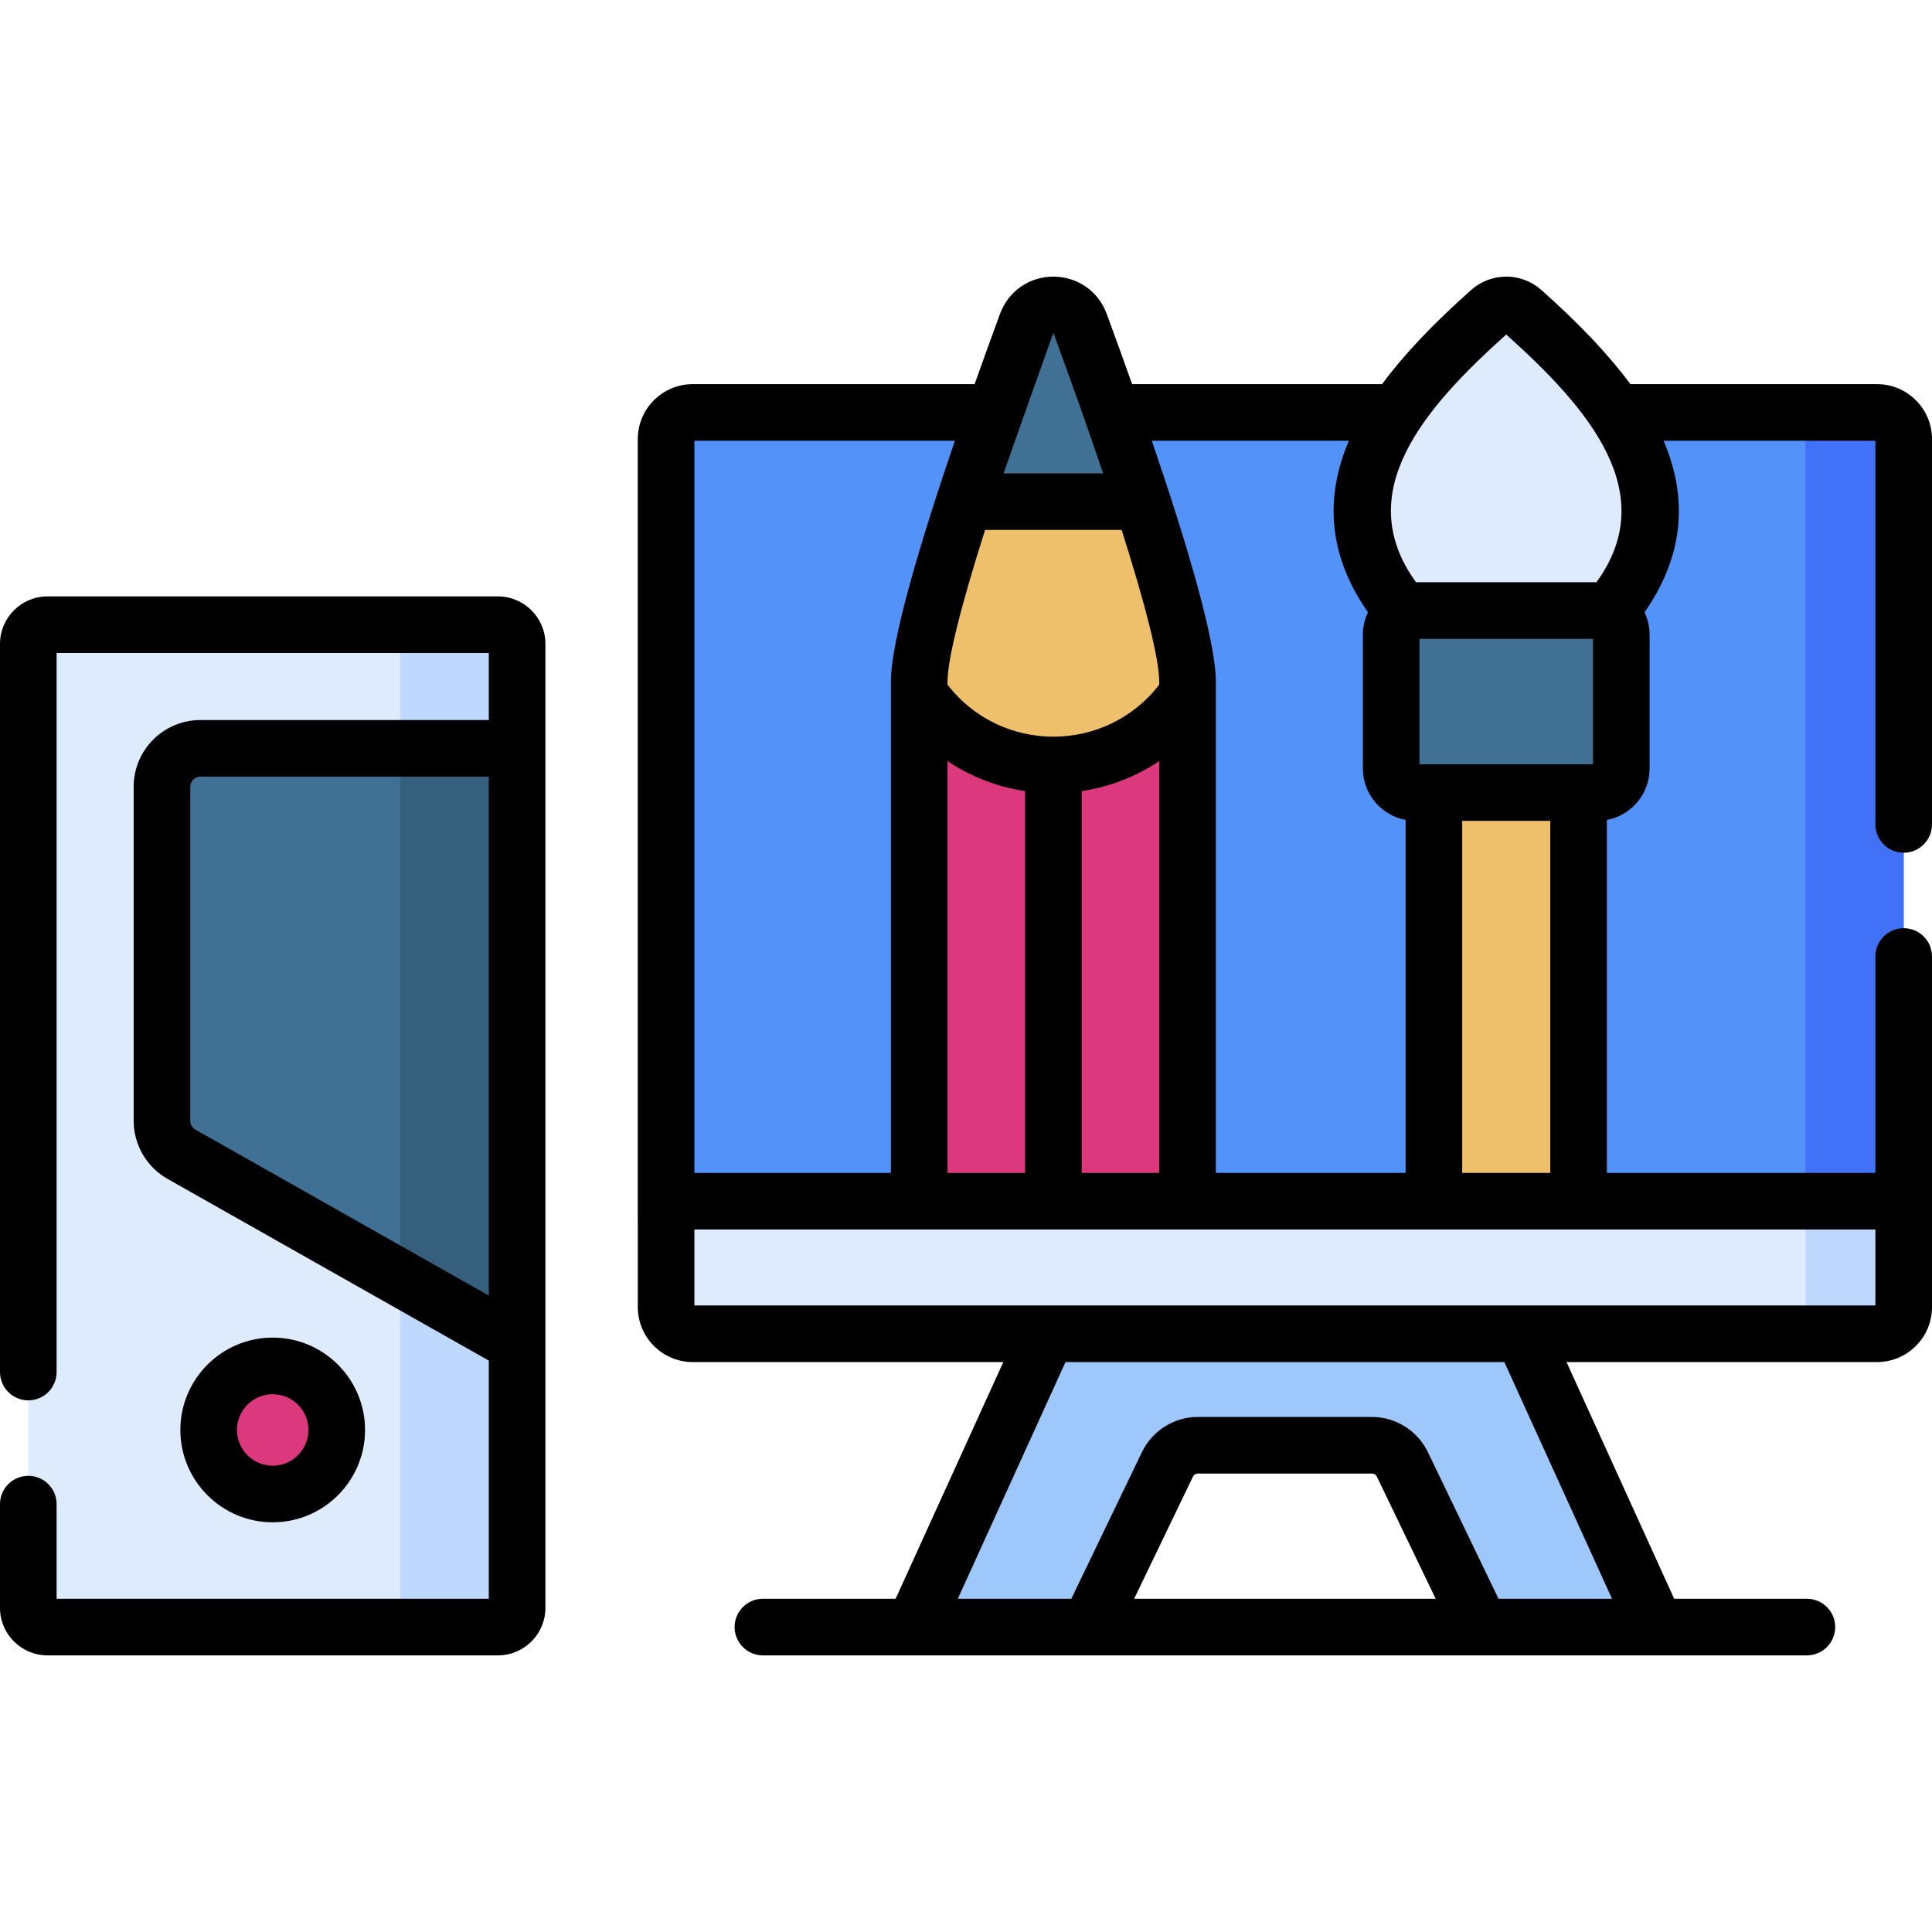
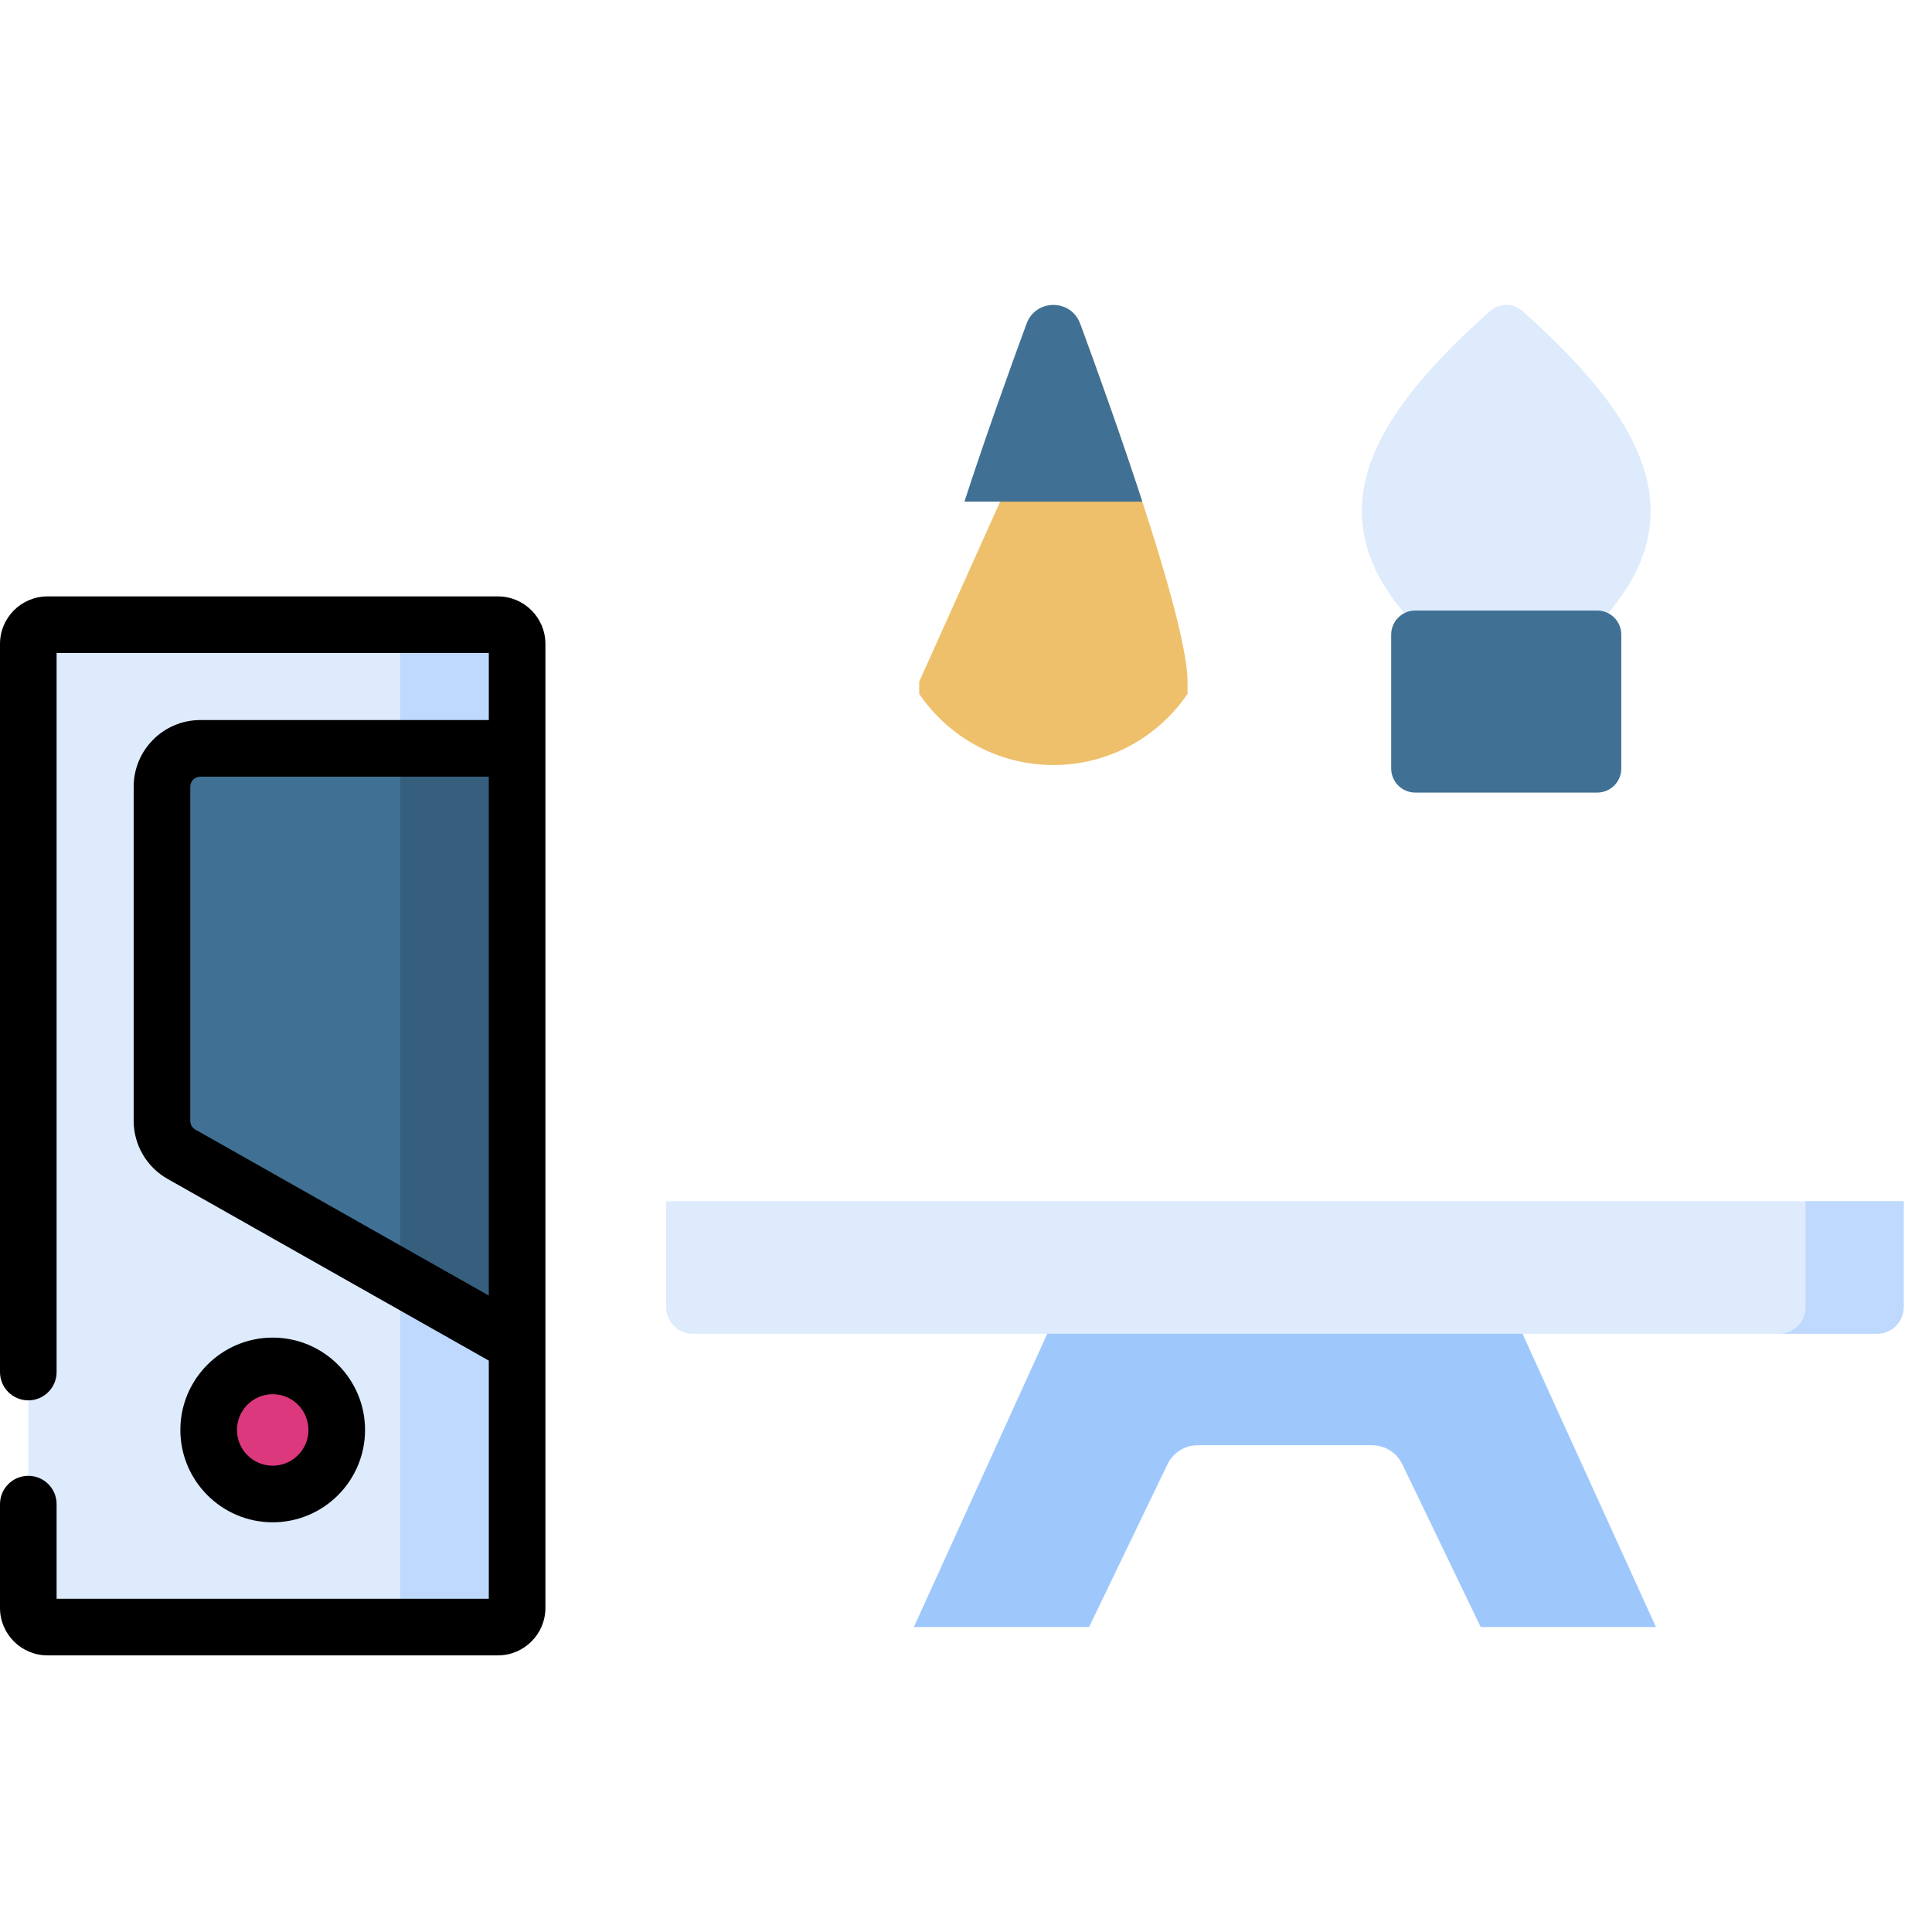
<svg xmlns="http://www.w3.org/2000/svg" id="Capa_1" enable-background="new 0 0 512 512" height="512" viewBox="0 0 512 512" width="512">
  <g>
    <g>
      <g>
        <path d="m392.407 431.192h46.441l-38.74-85.153h-119.193l-38.74 85.153h46.441l20.782-43.145c1.484-3.081 4.602-5.04 8.022-5.04h46.184c3.42 0 6.538 1.959 8.022 5.04z" fill="#9ec8fc" />
-         <path d="m504.5 323.419h-327.976v-207.054c0-3.905 3.165-7.07 7.07-7.07h313.836c3.905 0 7.07 3.165 7.07 7.07z" fill="#5392f9" />
-         <path d="m497.43 109.295h-26c3.905 0 7.07 3.165 7.07 7.07v207.055h26v-207.055c0-3.905-3.165-7.07-7.07-7.07z" fill="#4071f7" />
        <g>
          <g>
            <path d="m394.883 82.434c-34.489 30.667-50.492 59.707-10.165 92.036h28.902c40.327-32.329 24.324-61.368-10.165-92.036-2.439-2.168-6.133-2.168-8.572 0z" fill="#ddebfd" />
-             <path d="m380.001 204.701h38.336v113.637h-38.336z" fill="#eec06b" />
            <path d="m368.676 203.656v-35.47c0-3.526 2.858-6.385 6.384-6.385h48.217c3.526 0 6.384 2.858 6.384 6.385v35.47c0 3.526-2.858 6.385-6.384 6.385h-48.217c-3.525-.001-6.384-2.859-6.384-6.385z" fill="#407194" />
          </g>
          <g>
-             <path d="m243.599 180.654c0 42.987-.003 137.684-.003 137.684h71.112s.001-90.085.001-137.684c0-15.308-18.084-66.676-28.458-94.887-2.43-6.608-11.769-6.608-14.199 0-10.375 28.211-28.453 79.579-28.453 94.887z" fill="#db387e" />
-             <path d="m286.251 85.766c3.673 9.959 8.299 22.815 12.749 35.943 8.144 24.053 15.709 49.037 15.709 58.944v3.225c-7.724 11.376-20.768 18.858-35.554 18.858-14.787 0-27.832-7.482-35.556-18.858v-3.225c0-9.907 7.568-34.891 15.712-58.944 4.45-13.128 9.079-25.984 12.742-35.943 2.434-6.611 11.774-6.611 14.198 0z" fill="#eec06b" />
+             <path d="m286.251 85.766c3.673 9.959 8.299 22.815 12.749 35.943 8.144 24.053 15.709 49.037 15.709 58.944v3.225c-7.724 11.376-20.768 18.858-35.554 18.858-14.787 0-27.832-7.482-35.556-18.858v-3.225z" fill="#eec06b" />
            <path d="m272.052 85.766c-4.708 12.803-11 30.372-16.473 47.179h47.146c-5.473-16.806-11.766-34.376-16.474-47.179-2.43-6.608-11.769-6.608-14.199 0z" fill="#407194" />
          </g>
        </g>
        <path d="m504.5 318.337h-327.976v28.056c0 3.905 3.165 7.07 7.07 7.07h313.836c3.905 0 7.07-3.165 7.07-7.07z" fill="#ddebfd" />
        <path d="m478.5 318.337v28.056c0 3.905-3.165 7.07-7.07 7.07h26c3.905 0 7.07-3.165 7.07-7.07v-28.056z" fill="#bed9fd" />
        <g>
          <path d="m7.5 170.637v255.473c0 2.807 2.275 5.082 5.082 5.082h119.376c2.807 0 5.082-2.275 5.082-5.082v-255.473c0-2.807-2.275-5.082-5.082-5.082h-119.376c-2.807 0-5.082 2.275-5.082 5.082z" fill="#ddebfd" />
          <path d="m131.958 165.555h-31c2.807 0 5.082 2.275 5.082 5.082v255.473c0 2.807-2.275 5.082-5.082 5.082h31c2.807 0 5.082-2.275 5.082-5.082v-255.473c-.001-2.807-2.276-5.082-5.082-5.082z" fill="#bed9fd" />
          <circle cx="72.27" cy="378.953" fill="#db387e" r="16.973" />
          <path d="m137.039 198.323h-83.949c-5.613 0-10.164 4.55-10.164 10.164v88.552c0 3.663 1.971 7.043 5.16 8.846l88.953 50.318z" fill="#407194" />
          <path d="m106.039 338.667 31 17.536v-157.88h-31z" fill="#365f7e" />
        </g>
      </g>
    </g>
    <g>
-       <path d="m504.5 225.979c4.143 0 7.5-3.358 7.5-7.5v-102.12c0-8.028-6.536-14.56-14.57-14.56h-65.36c-5.742-7.779-13.527-15.99-23.639-24.987-5.282-4.672-13.243-4.671-18.535.012-10.107 8.989-17.89 17.197-23.631 24.975h-66.244c-2.258-6.364-4.529-12.635-6.731-18.622-2.204-5.994-7.753-9.867-14.138-9.868-6.384 0-11.934 3.873-14.139 9.868-2.201 5.987-4.473 12.258-6.731 18.622h-74.692c-8.034 0-14.57 6.532-14.57 14.56v207.06c0 .026.004.051.004.077v22.896c0 8.034 6.536 14.57 14.57 14.57h82.293l-28.536 62.729h-35.175c-4.143 0-7.5 3.358-7.5 7.5s3.357 7.5 7.5 7.5h276.672c4.143 0 7.5-3.358 7.5-7.5s-3.357-7.5-7.5-7.5h-35.169l-28.535-62.729h82.287c8.033 0 14.569-6.536 14.569-14.57v-92.914c0-4.142-3.357-7.5-7.5-7.5s-7.5 3.358-7.5 7.5v57.357h-71.16v-93.544c6.435-1.207 11.322-6.858 11.322-13.637v-35.47c0-2.123-.493-4.128-1.349-5.929 10.081-14.409 11.818-29.639 5.053-45.457h56.134v101.68c0 4.143 3.357 7.501 7.5 7.501zm-105.33-137.327c22.019 19.722 41.063 42.046 23.908 65.648h-47.817c-17.191-23.649 1.848-45.898 23.909-65.648zm-22.994 113.887v-33.239h45.986v33.239zm-18.706-85.74c-6.509 15.215-5.403 30.506 5.055 45.455-.856 1.802-1.349 3.807-1.349 5.931v35.47c0 6.78 4.888 12.431 11.324 13.637v93.544h-50.292v-130.183c0-10.938-7.767-36.923-16.962-63.854zm-70.815 194.037v-101.183c7.403-1.112 14.41-3.846 20.553-7.962v109.145zm-35.558 0v-109.145c6.144 4.116 13.154 6.85 20.558 7.963v101.183h-20.558zm56.112-130.183v.797c-14.202 18.372-41.91 18.368-56.11 0v-.797c0-5.89 3.545-20.037 9.954-40.209h36.199c6.411 20.176 9.957 34.323 9.957 40.209zm-28.102-92.343c.039-.009.079-.017.065-.044.007.011.021.038.039.087 4.967 13.506 9.365 25.953 13.12 37.09h-26.36c1.486-4.405 13.133-37.122 13.136-37.133zm-26.05 28.489c-9.193 26.927-16.96 52.908-16.96 63.854v130.184h-52.077v-194.038zm47.5 306.892 15.604-32.395c.229-.479.724-.788 1.259-.788h46.18c.54 0 1.042.316 1.273.795l15.601 32.387h-79.917zm126.642 0h-30.076l-18.742-38.909c-2.726-5.633-8.527-9.273-14.781-9.273h-46.18c-6.267 0-12.068 3.647-14.776 9.285l-18.736 38.897h-30.077l28.536-62.729h116.297zm69.801-77.729h-312.977v-20.126h312.977zm-109.5-35.126v-93.297h23.34v93.297z" />
      <path d="m96.742 378.952c0-13.494-10.979-24.473-24.473-24.473s-24.473 10.979-24.473 24.473c0 13.495 10.979 24.473 24.473 24.473s24.473-10.979 24.473-24.473zm-33.945 0c0-5.223 4.249-9.473 9.473-9.473s9.473 4.25 9.473 9.473c0 5.224-4.249 9.473-9.473 9.473s-9.473-4.25-9.473-9.473z" />
      <path d="m144.539 356.327v-185.691c0-6.938-5.645-12.582-12.582-12.582h-119.375c-6.937 0-12.582 5.644-12.582 12.582v192.973c0 4.142 3.357 7.5 7.5 7.5s7.5-3.358 7.5-7.5v-190.555h114.539v17.768h-76.448c-9.74 0-17.664 7.924-17.664 17.664v88.552c0 6.354 3.436 12.244 8.967 15.374l85.146 48.164v63.115h-114.54v-25.082c0-4.142-3.357-7.5-7.5-7.5s-7.5 3.358-7.5 7.5v27.5c0 6.938 5.645 12.582 12.582 12.582h119.375c6.938 0 12.582-5.644 12.582-12.582zm-92.76-56.971c-.834-.472-1.353-1.361-1.353-2.319v-88.552c0-1.469 1.195-2.664 2.664-2.664h76.448v137.521z" />
    </g>
  </g>
</svg>